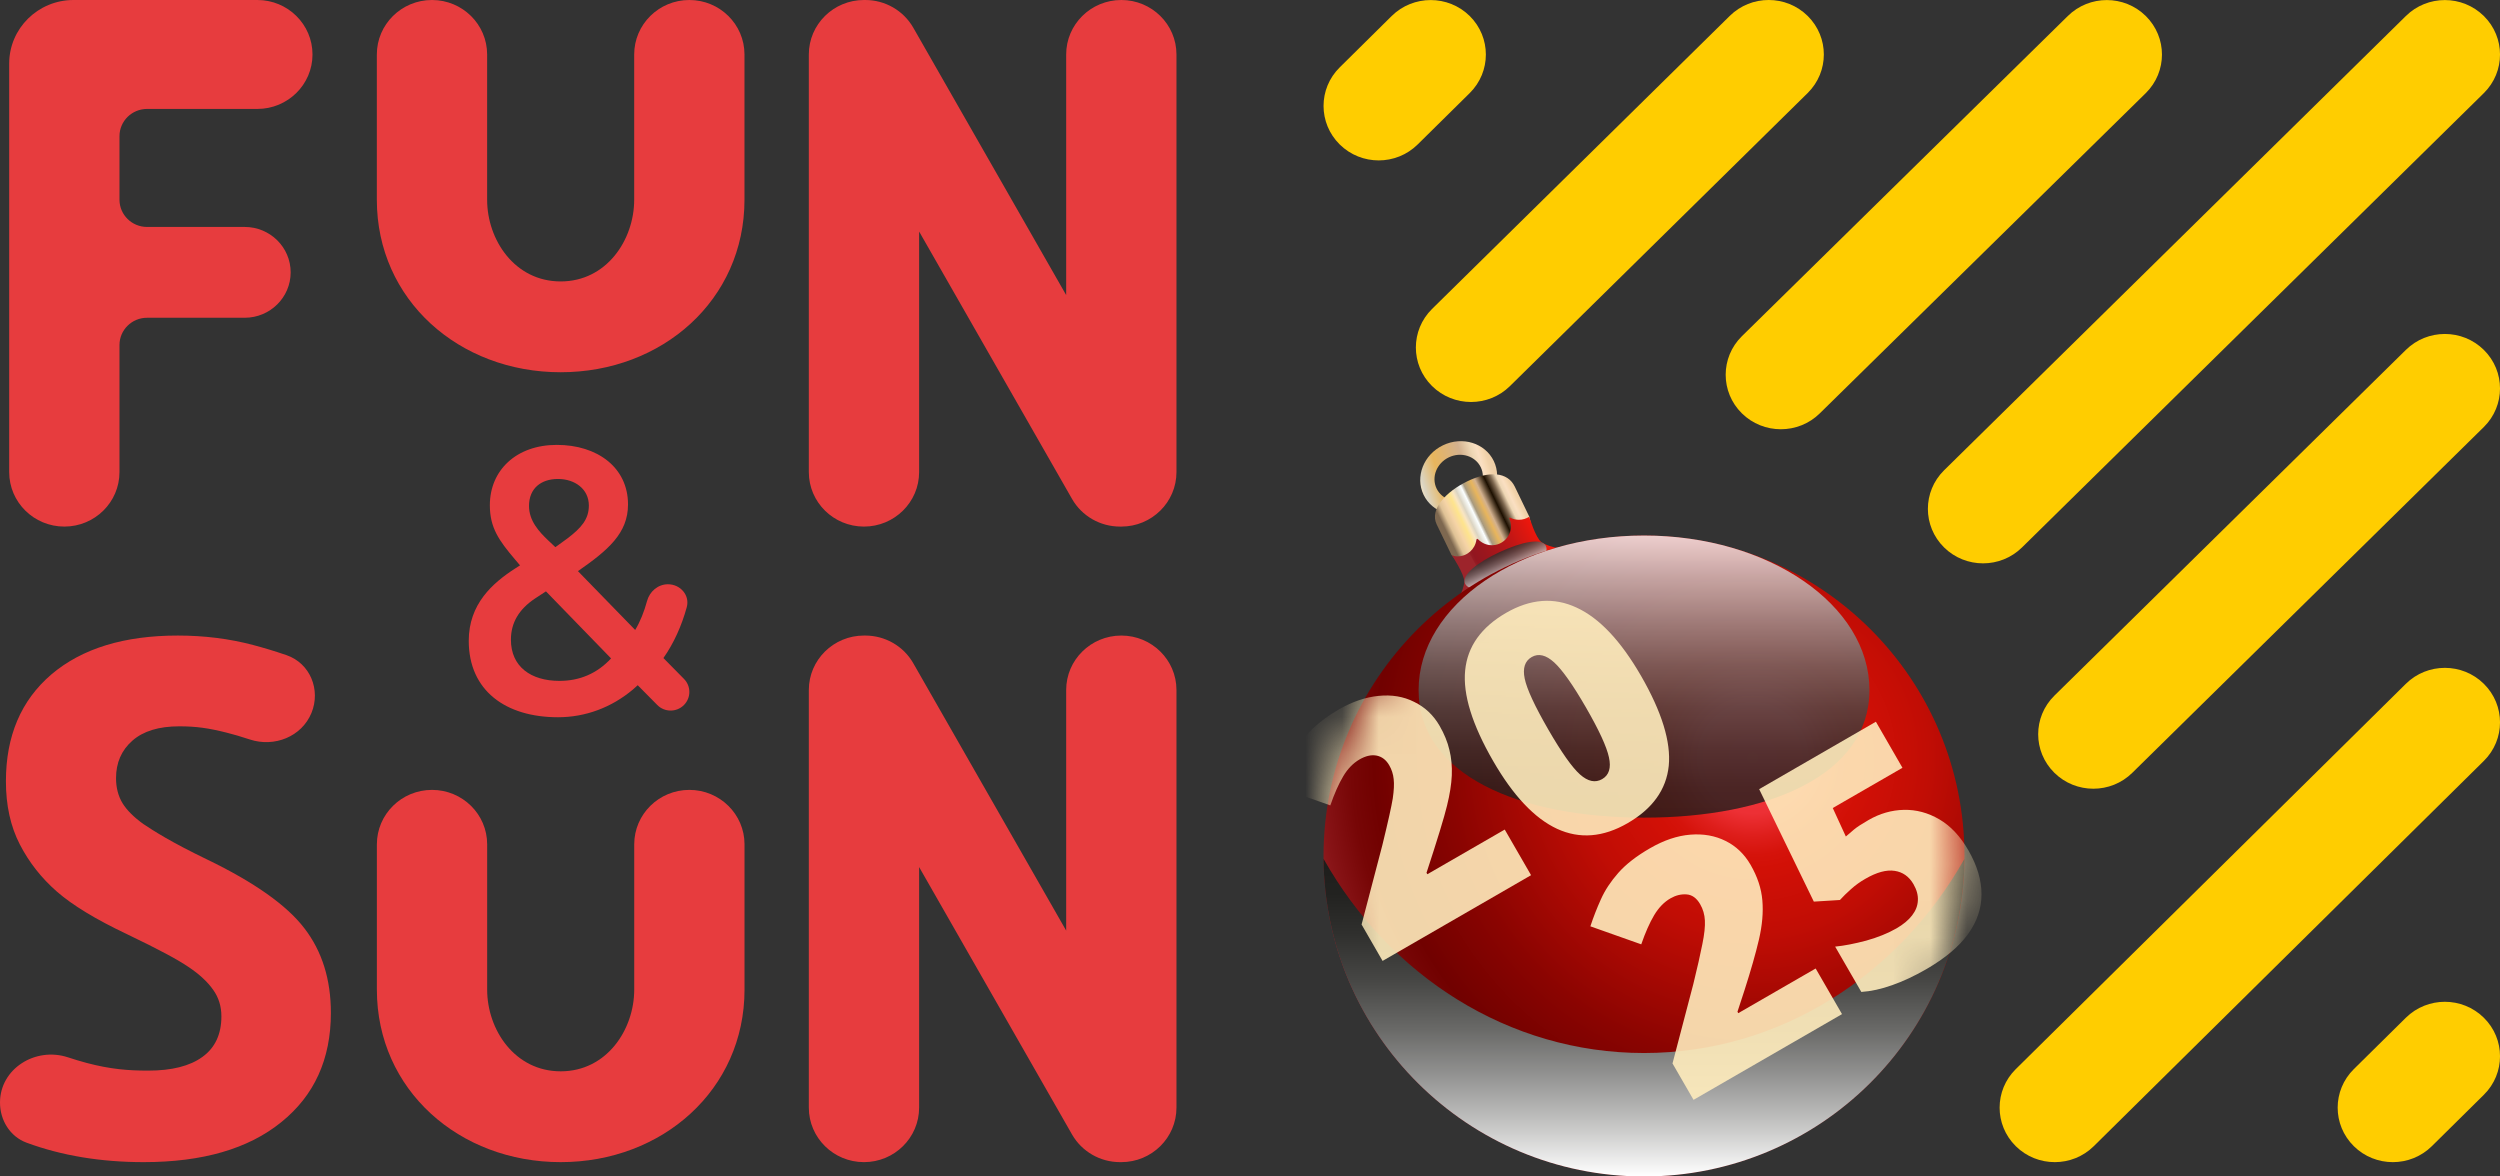
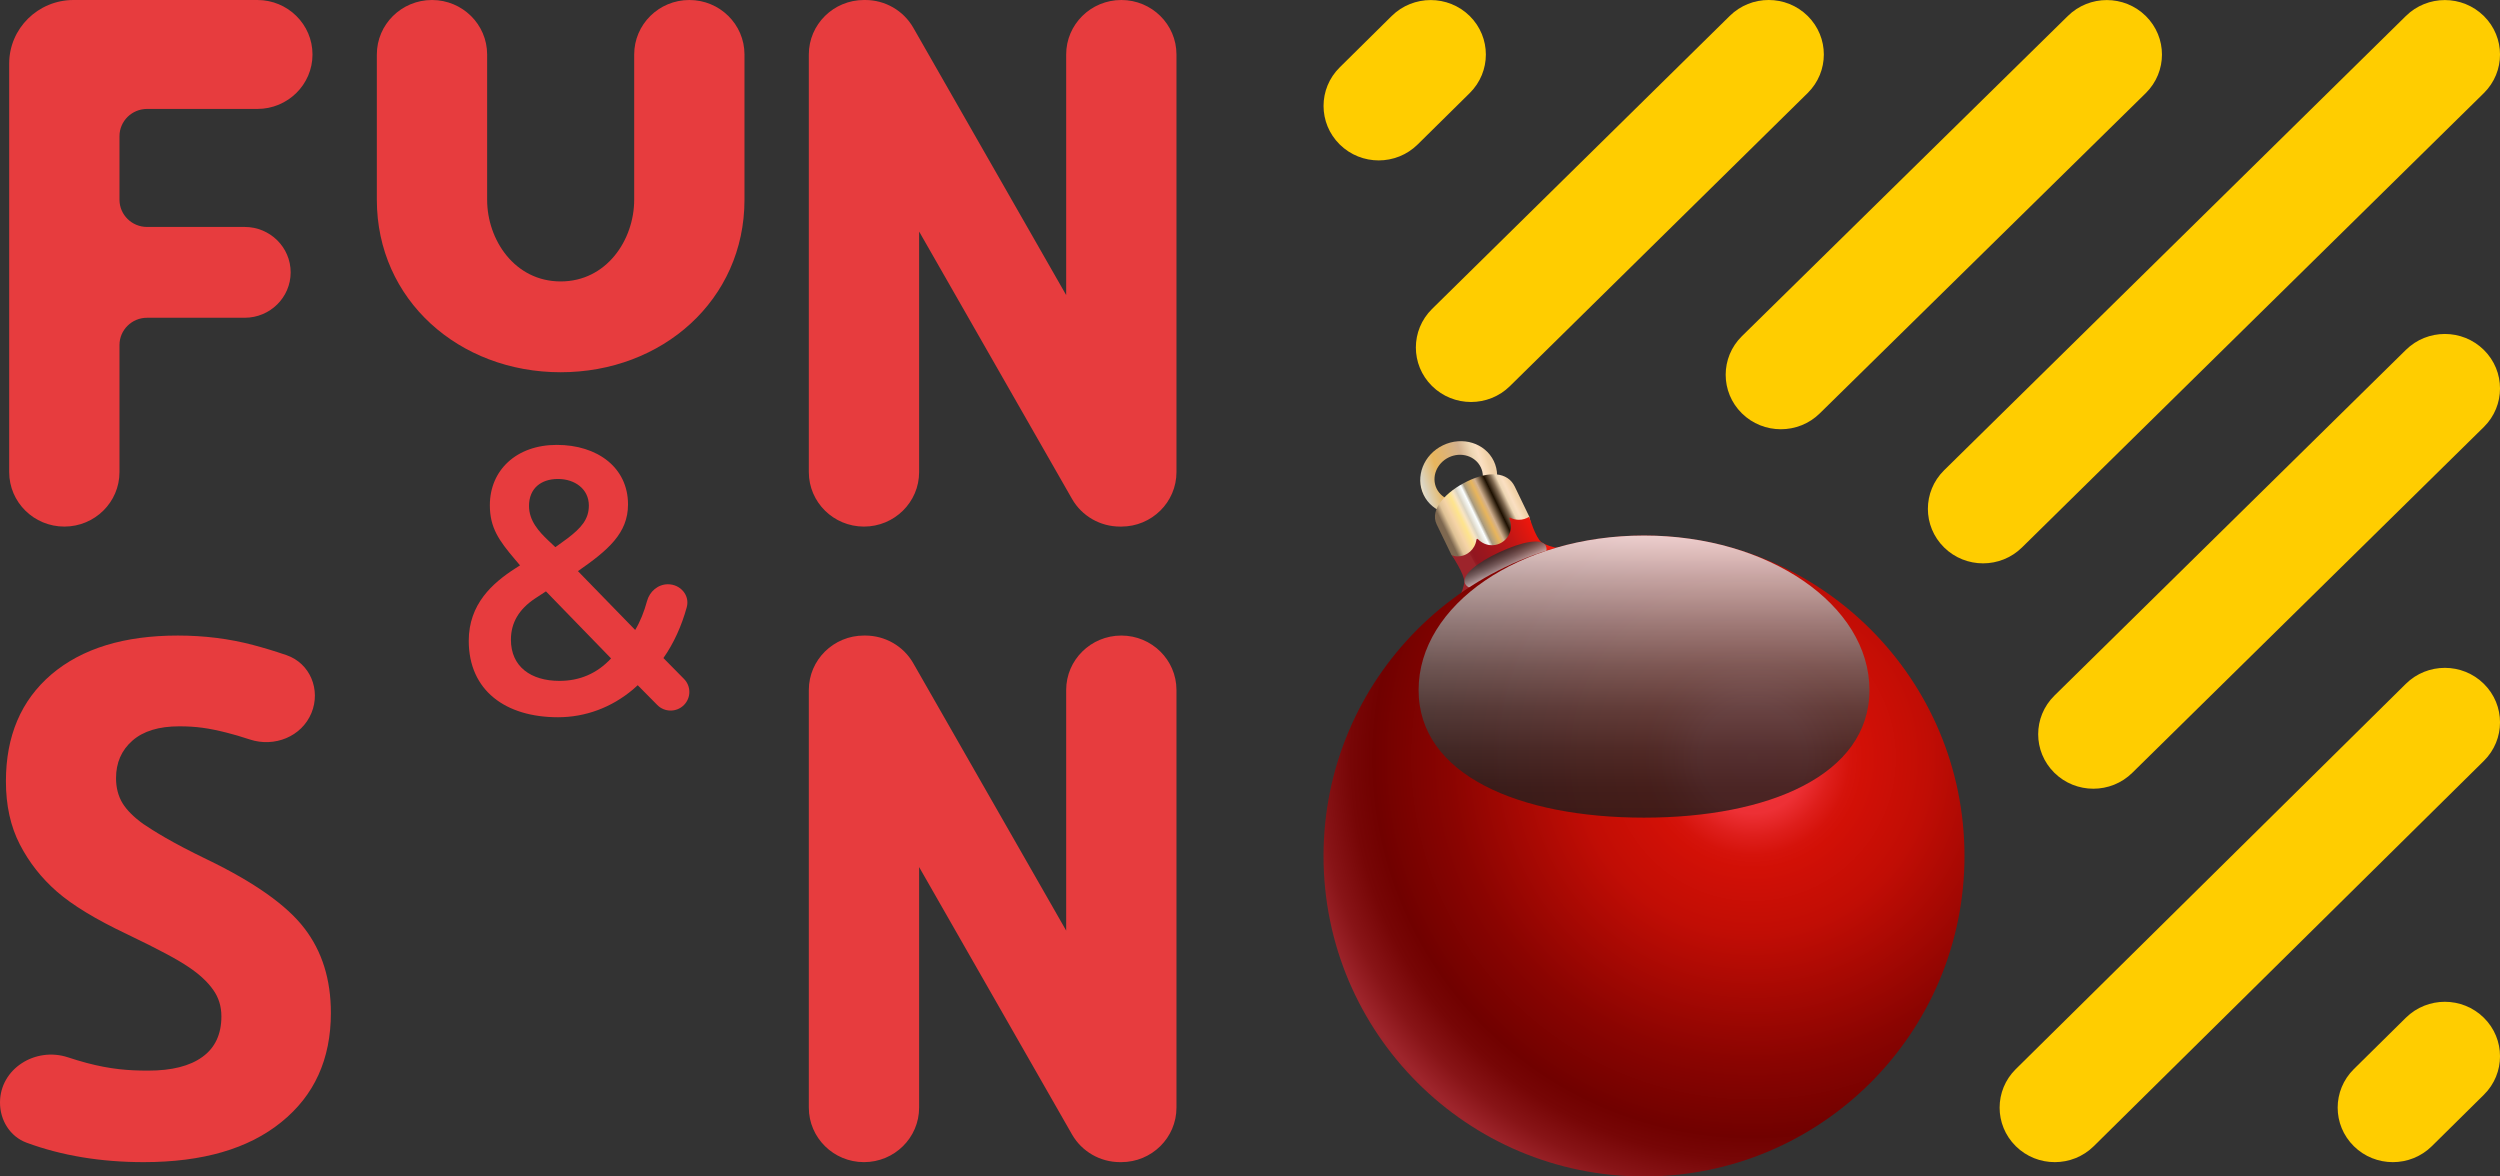
<svg xmlns="http://www.w3.org/2000/svg" width="68" height="32" viewBox="0 0 68 32" fill="none">
  <rect x="0" y="0" width="68" height="32" fill="#333333" stroke="none" />
  <path d="M39.249 12.112C39.776 11.858 40.395 12.05 40.631 12.54C40.866 13.03 40.631 13.633 40.103 13.887C39.576 14.14 38.957 13.949 38.722 13.459C38.486 12.969 38.722 12.365 39.249 12.112ZM39.075 13.288C39.224 13.596 39.613 13.717 39.944 13.557C40.276 13.398 40.425 13.018 40.277 12.71C40.129 12.402 39.739 12.281 39.408 12.44C39.076 12.6 38.927 12.979 39.075 13.288Z" fill="url(#paint0_linear_1709_176)" />
  <path d="M39.895 15.96C40.092 16.366 40.727 16.467 41.313 16.183C41.9 15.9 42.216 15.34 42.02 14.934L41.698 14.546L41.601 14.063L41.202 13.236C41.006 12.83 40.501 12.806 39.914 13.09C39.328 13.373 38.881 13.856 39.077 14.262L39.48 15.095L39.803 15.433L39.897 15.959L39.895 15.96Z" fill="url(#paint1_linear_1709_176)" />
  <path d="M39.827 15.819C39.836 15.622 39.492 15.105 39.492 15.105C39.543 15.122 39.588 15.134 39.644 15.134C39.905 15.134 40.121 14.941 40.157 14.689C40.163 14.651 40.181 14.645 40.208 14.672C40.302 14.769 40.434 14.83 40.58 14.83C40.866 14.83 41.098 14.598 41.098 14.312C41.098 14.243 41.085 14.178 41.06 14.118C41.045 14.082 41.056 14.073 41.091 14.089C41.159 14.12 41.234 14.138 41.314 14.138C41.418 14.138 41.514 14.107 41.595 14.056C41.595 14.056 41.771 14.639 41.929 14.748C42.401 15.073 43.762 14.9 44.07 15.569C44.482 16.463 43.742 17.683 42.416 18.292C41.091 18.901 39.684 18.67 39.272 17.776C38.996 17.176 39.803 16.327 39.828 15.819L39.827 15.819Z" fill="url(#paint2_linear_1709_176)" />
  <path style="mix-blend-mode:screen" opacity="0.8" d="M42.05 14.852C41.942 14.622 41.396 14.735 40.788 15.018C40.181 15.3 39.742 15.645 39.85 15.876C39.958 16.107 40.537 16.066 41.144 15.784C41.751 15.501 42.157 15.084 42.049 14.854L42.05 14.852Z" fill="url(#paint3_linear_1709_176)" />
  <path d="M44.717 32C39.903 32 36 28.097 36 23.283C36 18.469 39.903 14.566 44.717 14.566C49.532 14.566 53.434 18.469 53.434 23.283C53.434 28.097 49.532 32 44.717 32Z" fill="url(#paint4_radial_1709_176)" />
-   <path style="mix-blend-mode:overlay" d="M44.717 28.642C48.413 28.642 51.65 26.526 53.434 23.359C53.393 28.138 49.507 32 44.717 32C39.928 32 36.042 28.138 36 23.359C37.784 26.526 41.02 28.642 44.717 28.642Z" fill="url(#paint5_linear_1709_176)" />
  <path style="mix-blend-mode:screen" opacity="0.8" d="M38.586 18.769C38.586 21.084 41.331 22.24 44.717 22.24C48.103 22.24 50.849 21.083 50.849 18.769C50.849 16.454 48.103 14.566 44.717 14.566C41.331 14.566 38.586 16.453 38.586 18.769Z" fill="url(#paint6_linear_1709_176)" />
  <path d="M38.951 8.404C38.365 8.983 38.365 9.921 38.951 10.5C39.537 11.079 40.487 11.079 41.072 10.5L49.169 2.53C49.755 1.951 49.755 1.013 49.169 0.434C48.583 -0.145 47.633 -0.145 47.048 0.434L38.951 8.404Z" fill="#FFCD00" />
  <path d="M36.44 1.833C35.854 2.412 35.854 3.35 36.44 3.929C37.026 4.508 37.975 4.508 38.561 3.929L39.976 2.532C40.562 1.953 40.562 1.014 39.976 0.435C39.39 -0.143 38.44 -0.143 37.854 0.435L36.44 1.833Z" fill="#FFCD00" />
  <path d="M52.878 12.793C52.292 13.372 52.292 14.31 52.878 14.889C53.464 15.468 54.414 15.468 55 14.889L67.561 2.532C68.147 1.953 68.147 1.015 67.561 0.436C66.975 -0.143 66.025 -0.143 65.439 0.436L52.878 12.793Z" fill="#FFCD00" />
  <path d="M47.378 9.146C46.792 9.724 46.792 10.663 47.378 11.242C47.964 11.82 48.914 11.82 49.5 11.242L58.366 2.532C58.952 1.953 58.952 1.015 58.366 0.436C57.78 -0.143 56.83 -0.143 56.244 0.436L47.378 9.146Z" fill="#FFCD00" />
  <path d="M55.878 21.019C55.292 20.44 55.292 19.502 55.878 18.923L65.439 9.518C66.025 8.939 66.975 8.939 67.561 9.518C68.147 10.097 68.147 11.035 67.561 11.614L58 21.019C57.414 21.598 56.464 21.598 55.878 21.019Z" fill="#FFCD00" />
  <path d="M64.024 31.176C63.438 30.597 63.438 29.659 64.024 29.08L65.439 27.683C66.025 27.104 66.975 27.104 67.561 27.683C68.147 28.261 68.147 29.2 67.561 29.778L66.146 31.176C65.56 31.755 64.61 31.755 64.024 31.176Z" fill="#FFCD00" />
  <path d="M54.829 31.176C54.243 30.597 54.243 29.659 54.829 29.08L65.439 18.6C66.025 18.021 66.975 18.021 67.561 18.6C68.147 19.179 68.147 20.117 67.561 20.696L56.951 31.176C56.365 31.755 55.415 31.755 54.829 31.176Z" fill="#FFCD00" />
  <mask id="mask0_1709_176" style="mask-type:alpha" maskUnits="userSpaceOnUse" x="36" y="14" width="18" height="18">
-     <path d="M44.717 32C39.903 32 36 28.097 36 23.283C36 18.469 39.903 14.566 44.717 14.566C49.531 14.566 53.434 18.469 53.434 23.283C53.434 28.097 49.531 32 44.717 32Z" fill="url(#paint7_radial_1709_176)" />
-   </mask>
+     </mask>
  <g mask="url(#mask0_1709_176)">
    <g opacity="0.9">
      <path d="M50.103 27.584L46.064 29.916L45.492 28.926L46.058 26.767C46.17 26.31 46.252 25.948 46.304 25.681C46.359 25.413 46.382 25.198 46.373 25.037C46.365 24.876 46.322 24.728 46.244 24.594C46.149 24.429 46.027 24.34 45.878 24.328C45.729 24.316 45.582 24.352 45.437 24.435C45.262 24.536 45.114 24.69 44.992 24.895C44.872 25.097 44.755 25.36 44.642 25.686L43.258 25.196C43.339 24.95 43.434 24.705 43.544 24.462C43.653 24.217 43.811 23.977 44.017 23.743C44.224 23.508 44.511 23.285 44.879 23.073C45.257 22.854 45.623 22.731 45.975 22.703C46.331 22.674 46.651 22.731 46.937 22.874C47.221 23.015 47.447 23.231 47.616 23.523C47.802 23.845 47.909 24.167 47.936 24.49C47.964 24.809 47.934 25.163 47.844 25.553C47.753 25.941 47.623 26.396 47.455 26.92L47.259 27.52L47.281 27.558L49.386 26.343L50.103 27.584ZM50.822 22.306C51.131 22.127 51.453 22.035 51.788 22.028C52.122 22.021 52.442 22.107 52.748 22.285C53.055 22.464 53.318 22.744 53.54 23.128C53.778 23.541 53.898 23.941 53.897 24.327C53.898 24.709 53.774 25.072 53.525 25.415C53.278 25.754 52.9 26.07 52.393 26.363C52.07 26.549 51.761 26.694 51.465 26.797C51.174 26.901 50.895 26.963 50.628 26.981L49.916 25.748C50.162 25.724 50.444 25.669 50.761 25.585C51.078 25.496 51.352 25.385 51.584 25.252C51.769 25.145 51.911 25.027 52.009 24.899C52.108 24.771 52.16 24.636 52.166 24.494C52.175 24.351 52.135 24.203 52.047 24.05C51.925 23.84 51.754 23.719 51.533 23.687C51.31 23.653 51.044 23.726 50.735 23.905C50.595 23.985 50.466 24.078 50.348 24.184C50.229 24.289 50.129 24.388 50.046 24.48L49.336 24.524L47.849 21.465L51.024 19.631L51.747 20.884L49.851 21.978L50.207 22.753C50.279 22.691 50.353 22.628 50.428 22.564C50.505 22.499 50.636 22.413 50.822 22.306Z" fill="#FFECBC" style="mix-blend-mode:screen" />
    </g>
    <g opacity="0.9">
      <path d="M41.645 23.805L37.606 26.137L37.035 25.147L37.6 22.988C37.754 22.358 37.848 21.935 37.883 21.719C37.915 21.5 37.924 21.325 37.908 21.192C37.895 21.057 37.854 20.931 37.787 20.815C37.703 20.67 37.59 20.583 37.448 20.553C37.306 20.524 37.15 20.558 36.98 20.656C36.805 20.758 36.656 20.911 36.535 21.116C36.414 21.318 36.297 21.582 36.184 21.907L34.8 21.417C34.939 20.996 35.075 20.674 35.207 20.452C35.338 20.227 35.501 20.02 35.695 19.83C35.893 19.638 36.135 19.459 36.421 19.294C36.782 19.086 37.139 18.964 37.495 18.928C37.852 18.891 38.176 18.945 38.467 19.092C38.76 19.235 38.99 19.452 39.158 19.744C39.284 19.962 39.373 20.18 39.424 20.398C39.478 20.613 39.499 20.845 39.489 21.091C39.478 21.334 39.434 21.61 39.358 21.918C39.284 22.224 39.099 22.832 38.801 23.741L38.824 23.779L40.929 22.564L41.645 23.805ZM44.634 18.379C45.202 19.364 45.454 20.181 45.39 20.831C45.323 21.478 44.95 21.998 44.27 22.391C43.605 22.775 42.966 22.826 42.353 22.544C41.739 22.259 41.159 21.644 40.614 20.7C40.042 19.71 39.788 18.889 39.852 18.237C39.915 17.585 40.287 17.062 40.967 16.669C41.629 16.287 42.268 16.239 42.884 16.527C43.501 16.81 44.084 17.428 44.634 18.379ZM42.11 19.837C42.473 20.466 42.763 20.876 42.977 21.066C43.192 21.257 43.392 21.299 43.578 21.192C43.766 21.084 43.827 20.886 43.763 20.598C43.701 20.309 43.492 19.857 43.138 19.243C42.782 18.626 42.493 18.218 42.273 18.017C42.05 17.814 41.846 17.765 41.661 17.872C41.476 17.979 41.413 18.175 41.472 18.459C41.531 18.743 41.744 19.202 42.11 19.837Z" fill="#FFECBC" style="mix-blend-mode:screen" />
    </g>
  </g>
  <path fill-rule="evenodd" clip-rule="evenodd" d="M15.444 14.638C15.802 14.363 16.017 14.129 16.017 13.751C16.017 13.303 15.638 13.028 15.177 13.028C14.716 13.028 14.389 13.283 14.389 13.762C14.389 14.169 14.665 14.465 14.911 14.699L15.106 14.883L15.444 14.638ZM16.621 17.909L14.85 16.085L14.553 16.279C14.112 16.574 13.897 16.941 13.897 17.4C13.897 18.133 14.44 18.52 15.218 18.52C15.771 18.52 16.243 18.317 16.621 17.909ZM18.168 15.892C18.508 15.892 18.77 16.194 18.679 16.519C18.54 17.022 18.329 17.494 18.045 17.899L18.604 18.466C18.799 18.663 18.799 18.979 18.604 19.176C18.404 19.378 18.077 19.378 17.878 19.176L17.346 18.638L17.215 18.755C16.632 19.244 15.925 19.509 15.177 19.509C13.754 19.509 12.75 18.785 12.75 17.43C12.75 16.431 13.395 15.861 14.01 15.464L14.145 15.378L14.01 15.219C13.569 14.699 13.324 14.353 13.324 13.742C13.324 12.794 14.04 12.101 15.146 12.101C16.243 12.101 17.082 12.712 17.082 13.721C17.082 14.505 16.54 14.964 15.72 15.535L17.277 17.135C17.417 16.903 17.522 16.632 17.599 16.35C17.669 16.089 17.896 15.892 18.168 15.892Z" fill="#E73C3E" />
  <path fill-rule="evenodd" clip-rule="evenodd" d="M0.25 1.729C0.25 0.774 1.034 0 2 0H7C7.828 0 8.5 0.663 8.5 1.482C8.5 2.3 7.828 2.963 7 2.963H4C3.586 2.963 3.25 3.295 3.25 3.704V5.432C3.25 5.842 3.586 6.173 4 6.173H6.655C7.346 6.173 7.906 6.726 7.906 7.408C7.906 8.09 7.346 8.643 6.655 8.643H4C3.586 8.643 3.25 8.975 3.25 9.384L3.25 12.841C3.25 13.66 2.578 14.323 1.75 14.323C0.922 14.323 0.25 13.66 0.25 12.841L0.25 1.729Z" fill="#E73C3E" />
  <path fill-rule="evenodd" clip-rule="evenodd" d="M11.75 0C12.578 0 13.25 0.663 13.25 1.482V5.433C13.25 6.524 14 7.655 15.25 7.655C16.5 7.655 17.25 6.524 17.25 5.433V1.482C17.25 0.663 17.922 0 18.75 0C19.578 0 20.25 0.663 20.25 1.482V5.433C20.25 8.161 18.011 10.125 15.25 10.125C12.489 10.125 10.25 8.161 10.25 5.433V1.482C10.25 0.663 10.922 0 11.75 0Z" fill="#E73C3E" />
  <path fill-rule="evenodd" clip-rule="evenodd" d="M22 1.482C22 0.663 22.672 0 23.5 0H23.535C24.076 0 24.575 0.288 24.841 0.753L29 8.026C29 8.026 29 4.323 29 1.482C29 0.663 29.672 0 30.5 0C31.328 0 32 0.663 32 1.482V12.841C32 13.66 31.328 14.323 30.5 14.323H30.465C29.924 14.323 29.425 14.036 29.159 13.57L25 6.297C25 6.297 25 9.893 25 12.842C25 13.66 24.328 14.323 23.5 14.323C22.672 14.323 22 13.66 22 12.841V1.482Z" fill="#E73C3E" />
  <path fill-rule="evenodd" clip-rule="evenodd" d="M22 18.768C22 17.95 22.672 17.287 23.5 17.287H23.535C24.076 17.287 24.575 17.574 24.841 18.04L29 25.312C29 25.312 29 21.61 29 18.768C29 17.95 29.672 17.287 30.5 17.287C31.328 17.287 32 17.95 32 18.768V30.128C32 30.946 31.328 31.61 30.5 31.61H30.465C29.924 31.61 29.425 31.322 29.159 30.857L25 23.584C25 23.584 25 27.179 25 30.128C25 30.947 24.328 31.61 23.5 31.61C22.672 31.61 22 30.946 22 30.128V18.768Z" fill="#E73C3E" />
-   <path fill-rule="evenodd" clip-rule="evenodd" d="M11.751 21.485C12.579 21.485 13.251 22.148 13.251 22.966V26.918C13.251 28.009 14.001 29.14 15.251 29.14C16.501 29.14 17.251 28.009 17.251 26.918V22.966C17.251 22.148 17.922 21.485 18.751 21.485C19.579 21.485 20.251 22.148 20.251 22.966V26.918C20.251 29.645 18.012 31.61 15.251 31.61C12.489 31.61 10.251 29.645 10.251 26.918V22.966C10.251 22.148 10.922 21.485 11.751 21.485Z" fill="#E73C3E" />
  <path d="M9 27.55C9 28.808 8.55 29.799 7.65 30.523C6.756 31.248 5.509 31.61 3.91 31.61C2.741 31.61 1.68 31.434 0.725 31.082C0.271 30.915 0 30.469 0 29.99C0 29.071 0.96 28.469 1.844 28.758C2.025 28.818 2.198 28.869 2.361 28.913C3.009 29.084 3.494 29.121 4.03 29.121C4.672 29.121 5.163 28.997 5.503 28.75C5.849 28.502 6.022 28.133 6.022 27.644C6.022 27.371 5.947 27.129 5.796 26.92C5.644 26.704 5.421 26.497 5.125 26.3C4.835 26.103 4.347 25.838 3.447 25.406C2.603 25.006 1.971 24.621 1.549 24.253C1.127 23.884 0.79 23.456 0.538 22.966C0.286 22.477 0.161 21.905 0.161 21.251C0.161 20.018 0.573 19.05 1.398 18.344C2.229 17.639 3.375 17.287 4.835 17.287C5.553 17.287 6.236 17.372 6.885 17.544C7.181 17.622 7.484 17.714 7.793 17.82C8.439 18.043 8.729 18.766 8.472 19.392C8.206 20.038 7.462 20.335 6.793 20.113C6.561 20.036 6.349 19.974 6.157 19.926C5.679 19.806 5.341 19.756 4.875 19.756C4.321 19.756 3.896 19.886 3.6 20.147C3.304 20.407 3.156 20.747 3.156 21.166C3.156 21.427 3.216 21.656 3.336 21.853C3.455 22.043 3.644 22.231 3.902 22.415C4.167 22.593 4.653 22.906 5.629 23.376C6.919 23.999 7.804 24.625 8.282 25.253C8.761 25.876 9 26.642 9 27.55Z" fill="#E73C3E" />
  <defs>
    <linearGradient id="paint0_linear_1709_176" x1="40.619" y1="12.712" x2="37.647" y2="13.618" gradientUnits="userSpaceOnUse">
      <stop stop-color="#EFCFA6" />
      <stop offset="0.03" stop-color="#F1D2AB" />
      <stop offset="0.05" stop-color="#F6D8B2" />
      <stop offset="0.09" stop-color="#FADFC2" />
      <stop offset="0.14" stop-color="#EED7B5" />
      <stop offset="0.24" stop-color="#D3B18E" />
      <stop offset="0.48" stop-color="#E8B55C" />
      <stop offset="0.63" stop-color="#DBD4C2" />
      <stop offset="0.67" stop-color="#F9E5C2" />
      <stop offset="0.72" stop-color="#FEE48D" />
      <stop offset="0.8" stop-color="#F5D3A6" />
      <stop offset="0.87" stop-color="#DFC296" />
      <stop offset="0.94" stop-color="#7E6850" />
    </linearGradient>
    <linearGradient id="paint1_linear_1709_176" x1="41.631" y1="14.145" x2="39.523" y2="15.164" gradientUnits="userSpaceOnUse">
      <stop stop-color="#EFCFA6" />
      <stop offset="0.03" stop-color="#F1D2AB" />
      <stop offset="0.05" stop-color="#F6D8B2" />
      <stop offset="0.09" stop-color="#FADFC2" />
      <stop offset="0.14" stop-color="#EED7B5" />
      <stop offset="0.2" stop-color="#7E6850" />
      <stop offset="0.27" stop-color="#1C0F00" />
      <stop offset="0.38" stop-color="#D3B18E" />
      <stop offset="0.43" stop-color="#E8B55C" />
      <stop offset="0.52" stop-color="#A89A7F" />
      <stop offset="0.56" stop-color="#FBFFFF" />
      <stop offset="0.63" stop-color="#DBD4C2" />
      <stop offset="0.67" stop-color="#F9E5C2" />
      <stop offset="0.72" stop-color="#FEE48D" />
      <stop offset="0.8" stop-color="#F5D3A6" />
      <stop offset="0.87" stop-color="#DFC296" />
      <stop offset="0.94" stop-color="#7E6850" />
    </linearGradient>
    <linearGradient id="paint2_linear_1709_176" x1="42.703" y1="15.661" x2="39.981" y2="17.162" gradientUnits="userSpaceOnUse">
      <stop stop-color="#FE1809" />
      <stop offset="0.15" stop-color="#DE170F" />
      <stop offset="0.37" stop-color="#B41618" />
      <stop offset="0.55" stop-color="#9B161D" />
      <stop offset="0.65" stop-color="#921620" />
      <stop offset="0.67" stop-color="#951B23" />
      <stop offset="0.68" stop-color="#9D242B" />
      <stop offset="0.71" stop-color="#9D242B" />
      <stop offset="0.96" stop-color="#9E252C" />
      <stop offset="0.98" stop-color="#FD414F" />
    </linearGradient>
    <linearGradient id="paint3_linear_1709_176" x1="40.724" y1="14.845" x2="41.075" y2="15.599" gradientUnits="userSpaceOnUse">
      <stop stop-color="#1D1D1B" />
      <stop offset="0.11" stop-color="#222220" />
      <stop offset="0.24" stop-color="#30302E" />
      <stop offset="0.39" stop-color="#484846" />
      <stop offset="0.54" stop-color="#6A6A68" />
      <stop offset="0.69" stop-color="#959594" />
      <stop offset="0.85" stop-color="#C9C9C8" />
      <stop offset="1" stop-color="white" />
    </linearGradient>
    <radialGradient id="paint4_radial_1709_176" cx="0" cy="0" r="1" gradientUnits="userSpaceOnUse" gradientTransform="translate(47.674 20.616) rotate(-180) scale(12.551)">
      <stop stop-color="#F2353D" />
      <stop offset="0.12" stop-color="#ED3035" />
      <stop offset="0.17" stop-color="#DE1E1B" />
      <stop offset="0.21" stop-color="#D5130B" />
      <stop offset="0.24" stop-color="#D21006" />
      <stop offset="0.38" stop-color="#C10D05" />
      <stop offset="0.66" stop-color="#8A0401" />
      <stop offset="0.82" stop-color="#710100" />
      <stop offset="0.87" stop-color="#770606" />
      <stop offset="0.94" stop-color="#881417" />
      <stop offset="1" stop-color="#9E252C" />
    </radialGradient>
    <linearGradient id="paint5_linear_1709_176" x1="44.717" y1="32" x2="44.717" y2="23.359" gradientUnits="userSpaceOnUse">
      <stop stop-color="white" />
      <stop offset="0.15" stop-color="#C9C9C8" />
      <stop offset="0.31" stop-color="#959594" />
      <stop offset="0.46" stop-color="#6A6A68" />
      <stop offset="0.61" stop-color="#484846" />
      <stop offset="0.76" stop-color="#30302E" />
      <stop offset="0.89" stop-color="#222220" />
      <stop offset="1" stop-color="#1D1D1B" />
    </linearGradient>
    <linearGradient id="paint6_linear_1709_176" x1="44.717" y1="22.24" x2="44.717" y2="14.566" gradientUnits="userSpaceOnUse">
      <stop stop-color="#1D1D1B" />
      <stop offset="0.11" stop-color="#222220" />
      <stop offset="0.24" stop-color="#30302E" />
      <stop offset="0.39" stop-color="#484846" />
      <stop offset="0.54" stop-color="#6A6A68" />
      <stop offset="0.69" stop-color="#959594" />
      <stop offset="0.85" stop-color="#C9C9C8" />
      <stop offset="1" stop-color="white" />
    </linearGradient>
    <radialGradient id="paint7_radial_1709_176" cx="0" cy="0" r="1" gradientUnits="userSpaceOnUse" gradientTransform="translate(47.673 20.616) rotate(-180) scale(12.551)">
      <stop stop-color="#F2353D" />
      <stop offset="0.12" stop-color="#ED3035" />
      <stop offset="0.17" stop-color="#DE1E1B" />
      <stop offset="0.21" stop-color="#D5130B" />
      <stop offset="0.24" stop-color="#D21006" />
      <stop offset="0.38" stop-color="#C10D05" />
      <stop offset="0.66" stop-color="#8A0401" />
      <stop offset="0.82" stop-color="#710100" />
      <stop offset="0.87" stop-color="#770606" />
      <stop offset="0.94" stop-color="#881417" />
      <stop offset="1" stop-color="#9E252C" />
    </radialGradient>
  </defs>
</svg>